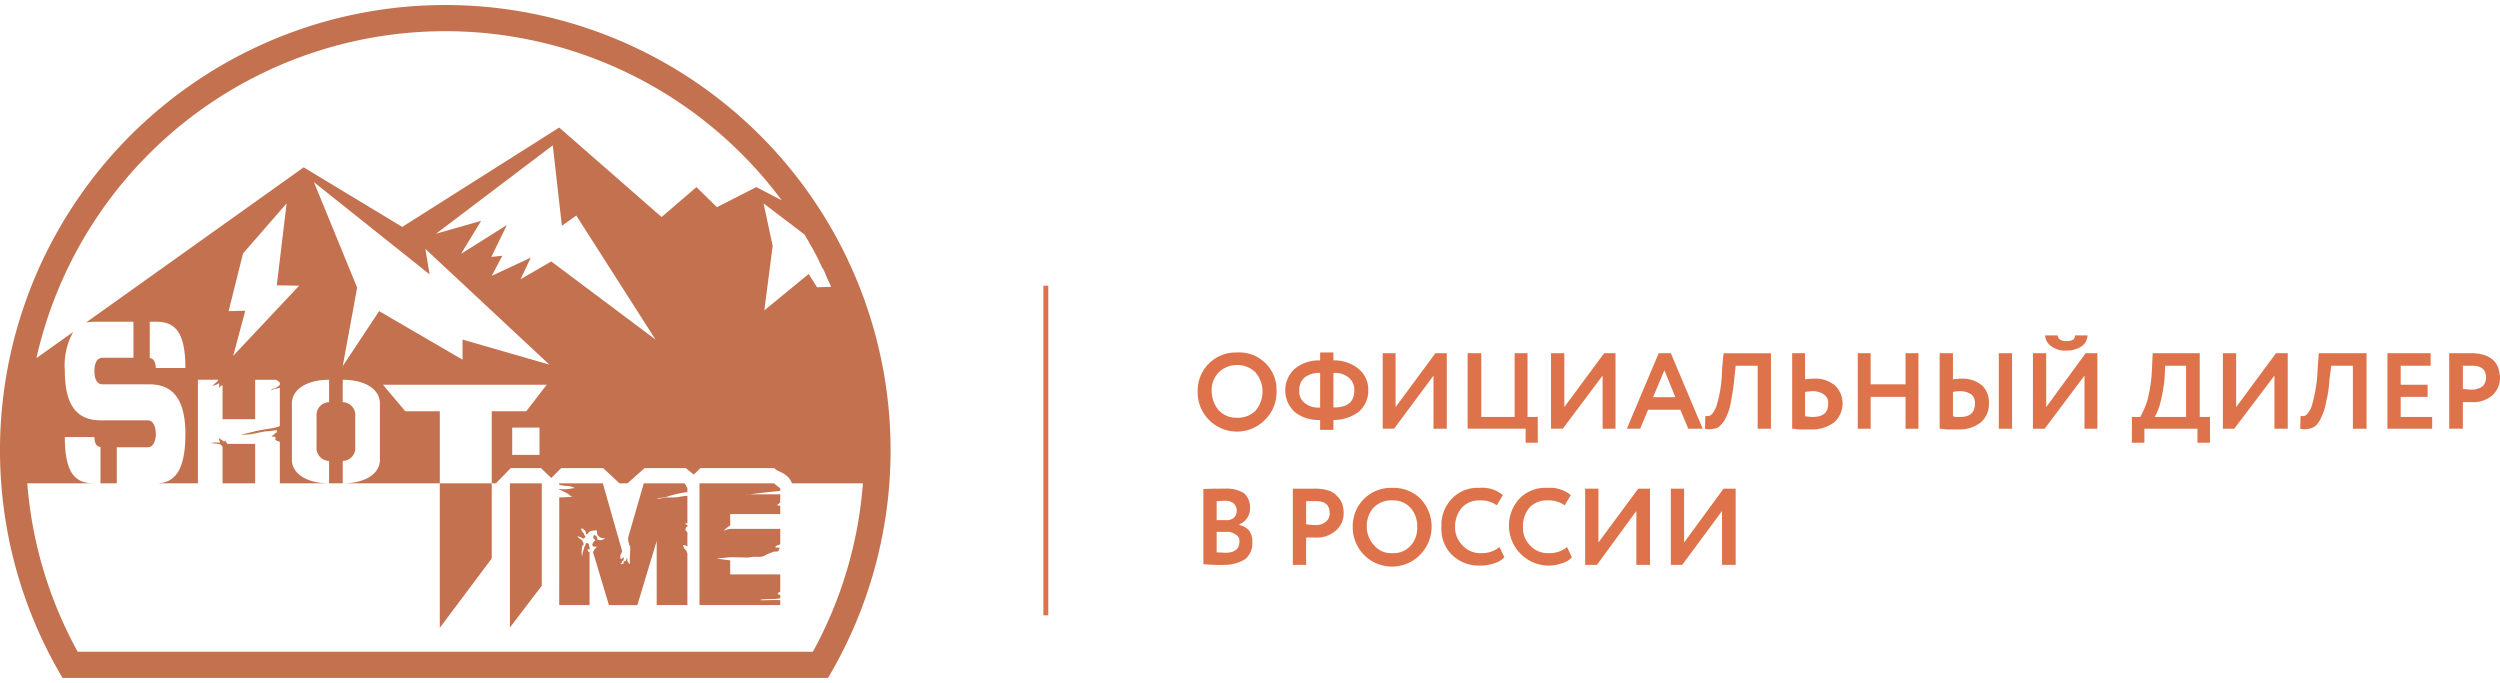
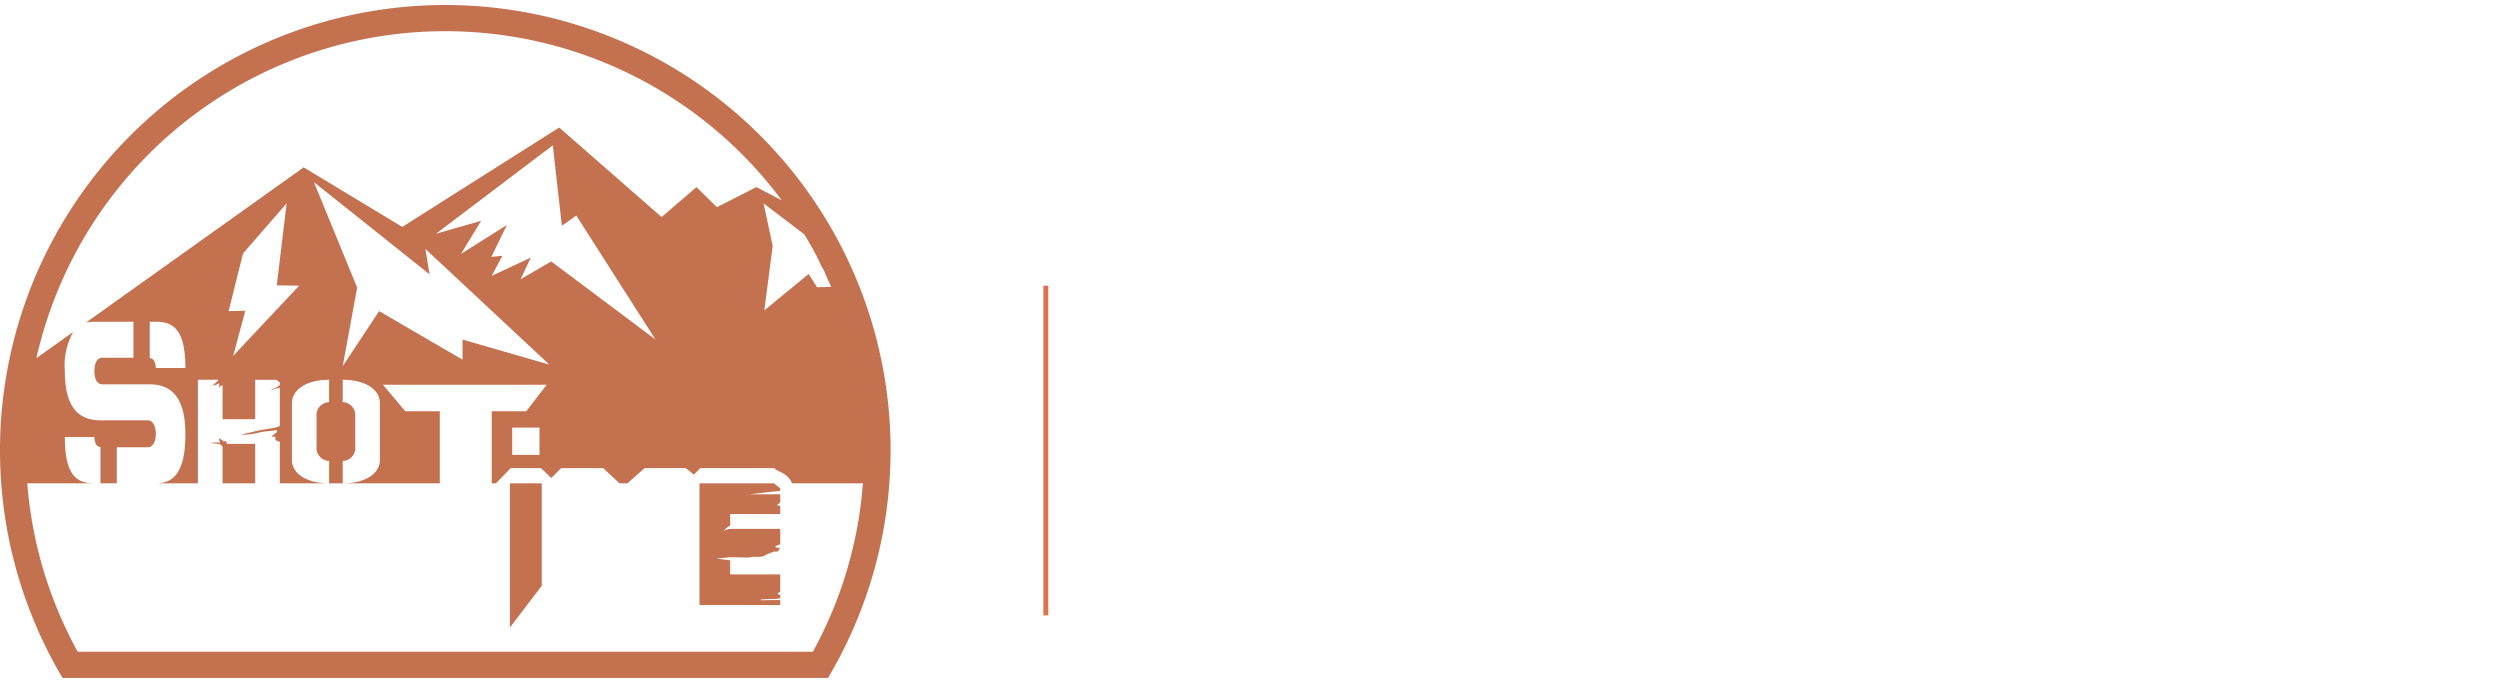
<svg xmlns="http://www.w3.org/2000/svg" id="Слой_1" data-name="Слой 1" viewBox="0 0 188.307 50.686" width="205px" height="56px">
  <defs>
    <style>
      .cls-1 {
        fill: #c4714f;
      }

      .cls-1, .cls-2 {
        fill-rule: evenodd;
      }

      .cls-2, .cls-3 {
        fill: #dd724b;
      }
    </style>
  </defs>
  <title>shottime_logo</title>
  <g>
-     <polygon class="cls-1" points="33.127 36.029 37.039 36.029 37.039 41.686 33.127 46.914 33.127 36.029" />
    <polygon class="cls-1" points="38.41 36.029 40.808 36.029 40.808 43.743 38.41 46.886 38.41 36.029" />
-     <path class="cls-1" d="M42.122,45.2h2.285V41.229a.216.216,0,0,0-.114-.057c0-.029-.086-.229.029-.171.171.057.057-.171.057-.286a.352.352,0,0,0-.057-.143c-.029,0-.228-.171-.228.143,0,.029-.057,0-.086.143,0,.114-.143.343-.143.543s-.057.029-.057-.114a3.214,3.214,0,0,1,.057-.571c.086-.057.086.057.086-.2l-.143-.229c-.029,0-.457-.314-.257-.257.171.029.257.114.314.114,0,.057.143.086.2-.057,0-.057.114.029-.057-.171,0-.029,0-.086-.114-.2s-.2-.429.057-.229a.194.194,0,0,0,.114.086.839.839,0,0,1,.086.286c.257,0,.029-.286.8-.286.029,0,0,.343.086.371a.487.487,0,0,0,.514.2c.057,0-.171.229-.514.143-.086-.029,0-.257-.228-.343-.029-.114-.228.2-.057.257.029.086.171.086,0,.2-.029,0-.314.4.057.4.286,0,.2-.086.029.143a1.342,1.342,0,0,0-.171.257l1.199,4h2.142l1.456-4.829V45.2h2.313V41.314c-.057-.143-.086-.257-.143-.286a.479.479,0,0,1-.171-.314c-.057-.114.286.057.314.057h0V39.714c-.086-.086-.171-.171-.143-.229.057-.114,0-.171.143-.171v-.143c-.228-.086-.2-.114,0-.143V36.971a4.569,4.569,0,0,0-.657.086,3.747,3.747,0,0,1-.8.029c-.4,0-.514.114-.8.114-.228,0,.657-.143.657-.143a8.314,8.314,0,0,1,1.599-.371v-.314c-.086-.114-.143-.257-.2-.343h-3.084l-1.171,4.057a1.054,1.054,0,0,0,.057.486s0,.143.086.171c.029.143-.029.829-.029,1.057,0,.371.057.4-.171.114-.029-.029.029-.457-.086-.143a.2.2,0,0,0-.057.114c-.114.029-.171-.029-.143.171,0,.029-.4.143-.143-.057.029-.029-.029-.114.114-.143.029-.171.143-.343-.086-.171-.171.143-.171-.2-.086-.343a.683.683,0,0,0,.086-.2l-1.456-5.114H42.122v.114a4.228,4.228,0,0,0,.543.086,1.159,1.159,0,0,1,.543.114c.171.086.171.029-.057.057a3.199,3.199,0,0,1-1.028.057v.057c.057,0,.086.029.114.029a4.943,4.943,0,0,1,.685.371c.086.143.343.114.029.143-.257,0-.371.029-.657.029h-.171Z" />
    <path class="cls-1" d="M52.688,36.029h5.626a3.59,3.59,0,0,0,.457.371v.2c-1.171.114-1.142.114-2.285.257-.343.029-.514,0,.2,0h2.085v.6l-.086.086c-.029.057-.343.143.057.171l.029.029v.6H55.001V39.2a2.099,2.099,0,0,0-.343.257c-.029.029-.286.229,0,.086a1.506,1.506,0,0,1,.343-.086h3.77v1.171c-.057,0-.086.029-.143.057,0,0-.228.029-.228.171,0,0,.286.029.371.029v.029h0c-.228.057.086.286-.457.257a6.238,6.238,0,0,0-.657.257c-.086.114-.4.143-.543.143a2.211,2.211,0,0,0-.628.029c-.086.057-1.514-.057-1.771.029-.029,0-.685.057-.742.057-.029,0,.685.114,1.028.143v1.057h3.77V44.2h-.029s-.371.2.029.229v.257a3.16,3.16,0,0,1-.543.057c-.029,0-1.057,0-.942.086.029.029.857-.029,1.485,0V45.2H52.688V36.029Z" />
    <path class="cls-1" d="M62.369,50.686a33.541,33.541,0,1,0-57.657,0H62.369ZM2.056,36.029h5.026c-1.342,0-2.199-.657-2.199-3.486H7.111c0,.229.057.743.457.743v2.743h1.228V33.314h2.342c.4,0,.6-.486.6-1,0-.543-.2-1.029-.6-1.029H7.625c-1.342,0-2.742-.543-2.742-3.714a5.223,5.223,0,0,1,.628-2.943L2.742,26.6A31.574,31.574,0,0,1,58.885,14.714l-1.913-1-2.97,1.514-1.542-1.514-2.627,2.257L42.122,9.229,30.299,16.714l-7.425-4.486L6.483,23.914a3.886,3.886,0,0,1,.6-.057h2.97v2.714H7.71c-.428,0-.6.457-.6,1s.171,1,.6,1h3.513c1.342,0,2.741.571,2.741,3.743,0,2.829-.857,3.714-2.199,3.714H14.907v-7.8h1.514c.029.114-.257.257-.343.4-.029.029-.171.143.029.029l.257-.086c.029-.029.143-.086.143-.057,0,0,.029.314-.029.343,0,0,0,.057.086-.086,0-.029.114-.086.2-.143V31.2h2.456V28.229h1.571a2.472,2.472,0,0,1,.286.2v.2c-.029.029-.086.029-.086.057.029.029-.314.2-.371.2-.029,0-.371.2-.114.114a.699.699,0,0,1,.343-.114c.029,0,.114-.029.228-.057v2.886a2.845,2.845,0,0,1-.828.2c-.029,0-1.0.171-1.057.2-.2.057-1.114.257-1.028.257a8.065,8.065,0,0,0,.828-.057c.143-.029.8-.171 1-.2a4.802,4.802,0,0,0,.571-.057s.371-.057.314.029c-.086.114.029.114-.171.171-.029.171-.514.257-.057.257.171-.029.057.229.114.257a1.051,1.051,0,0,0,.286.114l.029.029v3.114H33.127V30.6H30.528l-1.685-2H41.18l-1.542,2H37.039v5.429H37.353l1.114-1.143h2.285l.771.743.742-.743h3.17l1.228,1.143h.6l1.285-1.143h3.113l.6.486.485-.486H58.343c.143.286.971.286,1.314,1.143h5.34A31.244,31.244,0,0,1,61.227,48.714H5.854A31.274,31.274,0,0,1,2.056,36.029ZM38.581,33.886h2.056V31.829H38.581ZM28.614,30c0-1.057-1.114-1.771-2.799-1.771v1.686A.975.975,0,0,1,26.758,31v2.257a.975.975,0,0,1-.942,1.086v1.686c1.685,0,2.799-.714,2.799-1.771V30Zm-6.625,0c0-1.057,1.142-1.771,2.799-1.771v1.686A.975.975,0,0,0,23.845,31v2.257a.975.975,0,0,0,.942,1.086v1.686c-1.656,0-2.799-.714-2.799-1.771V30Zm-5.226,5.543v.086h0c-.371,0-.171-.057,0-.086Zm0,.486h2.456V33.057H17.106v-.029c-.086-.114-.143-.286-.171-.171-.143.029,0,.057-.086.057,0-.171-.086-.029-.114-.143a.38.38,0,0,1-.143-.086c-.2-.2,0,.286-.029.286A1.976,1.976,0,0,0,15.849,33s.457.029.6.057c.314.057.086.057.228.114l.086.086v2.286c-.171.029-.371.086,0,.086h0V35.8a1.609,1.609,0,0,1-.2.029c-.029,0-.343.057-.057.114.086,0-.086.057-.171.086.086-.029.257-.086.171-.086-.286-.057.029-.114.057-.114a1.609,1.609,0,0,0,.2-.029Zm-5.483-12.171h.485c1.342,0,2.199.657,2.199,3.486H11.737c0-.229-.086-.743-.457-.743ZM41.637,10.571,32.841,17.229l3.398-.971-1.514,2.486,3.455-2.171-1.171,2.4.828-.086L37.039,20.4l2.941-1.371-.771,1.629,2.313-1.343L49.376,25.2,43.407,15.857l-1.085.771ZM21.589,14.943l-3.284,3.771-1.085,4.343,1.257-.029-.914,3.4,4.969-5.286-1.685-.029Zm2.056-1.6,8.71,6.943-.314-1.914,9.338,8.714L34.84,25.2v1.514l-6.283-3.657L25.816,27.2,26.901,21.286Zm33.869,1.6,3.084,2.343.029.057a4.232,4.232,0,0,0,.228.371l.114.229.257.429.114.229c.086.143.171.314.257.486l.086.171c.086.2.171.371.257.543l.086.114.257.6.029.086a6.114,6.114,0,0,1,.286.629h0l-1.057.029-.628-1L57.572,23l.628-4.857Z" />
-     <path class="cls-2" d="M129.708,38.114,126.709,42.171h-.857V36.429h1v4.057l2.97-4.057h.914v5.743h-1.028Zm58.6-9.971v-.114h0V28a4.437,4.437,0,0,0-.114-.6,1.568,1.568,0,0,0-.343-.6,1.838,1.838,0,0,0-.714-.429,3.193,3.193,0,0,0-1.028-.143H184.481v5.686h1.028v-2h.714a2.177,2.177,0,0,0,1.542-.543,1.807,1.807,0,0,0,.543-1.229ZM123.254,38.114l-2.97,4.057h-.885V36.429h1v4.057l2.999-4.057h.885v5.743H123.254Zm-5.226,2.714.371.771a1.512,1.512,0,0,1-.771.457,3.105,3.105,0,0,1-1.028.171A3.015,3.015,0,0,1,114.429,37.2a2.716,2.716,0,0,1,2.142-.829,2.447,2.447,0,0,1,1.742.543l-.457.771a2.056,2.056,0,0,0-1.285-.371,1.805,1.805,0,0,0-1.342.514,2.123,2.123,0,0,0-.514,1.457,1.872,1.872,0,0,0,.543,1.429,1.774,1.774,0,0,0,1.399.571,1.994,1.994,0,0,0,1.371-.457Zm-5.083,0,.371.771a1.79,1.79,0,0,1-.771.457,3.276,3.276,0,0,1-1.057.171,2.926,2.926,0,0,1-2.113-.8,2.734,2.734,0,0,1-.8-2.143A2.838,2.838,0,0,1,109.346,37.2a2.657,2.657,0,0,1,2.113-.829,2.407,2.407,0,0,1,1.742.543l-.457.771a2.056,2.056,0,0,0-1.285-.371,1.742,1.742,0,0,0-1.314.514,2.151,2.151,0,0,0-.543,1.457,1.896,1.896,0,0,0,.571,1.429,1.774,1.774,0,0,0,1.399.571,2.041,2.041,0,0,0,1.371-.457Zm-9.995-1.543a2.009,2.009,0,0,0,.571,1.429,1.624,1.624,0,0,0,1.342.571,1.701,1.701,0,0,0,1.399-.571,1.984,1.984,0,0,0,.485-1.429,2.053,2.053,0,0,0-.514-1.429,1.786,1.786,0,0,0-1.371-.543,1.848,1.848,0,0,0-1.399.543,2.053,2.053,0,0,0-.514,1.429Zm-1.057,0a2.866,2.866,0,0,1,2.799-2.914h.171a2.881,2.881,0,0,1,2.113.8,3.037,3.037,0,0,1,0,4.229,2.957,2.957,0,0,1-5.083-2.114Zm-2.77-1.914h-.742v1.743a5.561,5.561,0,0,0,.714.057,1.148,1.148,0,0,0,.742-.229.754.754,0,0,0,.314-.686c0-.6-.343-.886-1.028-.886Zm-.742,2.743v2.057h-1V36.429h1.628a3.367,3.367,0,0,1,1.057.143A1.465,1.465,0,0,1,100.722,37a1.408,1.408,0,0,1,.371.571,1.922,1.922,0,0,1,.114.686,1.695,1.695,0,0,1-.571,1.314,2.109,2.109,0,0,1-1.514.543Zm-6.111-2.771c-.228,0-.457.029-.628.029V38.8H92.326a.783.783,0,0,0,.6-.171.759.759,0,0,0,0-1.086,1.001,1.001,0,0,0-.657-.2Zm.086,2.343h-.714v1.543c.257,0,.457.029.657.029.714,0,1.057-.286,1.057-.857a.522.522,0,0,0-.286-.514,1.049,1.049,0,0,0-.714-.2Zm-1.713,2.429V36.457c.6-.029,1.142-.029,1.628-.029a2.469,2.469,0,0,1,1.428.343,1.387,1.387,0,0,1,.457,1.057,1.286,1.286,0,0,1-.8,1.286v.057a1.316,1.316,0,0,1,.742.429,1.381,1.381,0,0,1,.228.886,1.518,1.518,0,0,1-.543,1.257,2.919,2.919,0,0,1-1.542.429,12.707,12.707,0,0,1-1.599-.057Zm95.553-14.943h-.685v1.743a5.543,5.543,0,0,0,.685.057,1.436,1.436,0,0,0,.771-.229.886.886,0,0,0,.286-.686c0-.6-.343-.886-1.057-.886Zm-2.999,4.743h-3.37V26.229h3.256v.943h-2.256V28.6h2.028v.914h-2.028v1.514h2.37Zm-4.94,0H177.227V27.171h-1.628l-.143,1.086a8.604,8.604,0,0,1-.257,1.686,3.699,3.699,0,0,1-.343,1.086,1.861,1.861,0,0,1-.428.657,1.058,1.058,0,0,1-.514.229,1.278,1.278,0,0,1-.657,0l.029-.971a.584.584,0,0,0,.314,0,.674.674,0,0,0,.257-.229,1.538,1.538,0,0,0,.286-.571A11.206,11.206,0,0,0,174.571,27.4l.086-1.171h3.598Zm-6.939-4-3.027,4h-.857V26.229h1v4.057l2.999-4.057h.885v5.686h-1Zm-8.225-.743L163.034,28.2a12.091,12.091,0,0,1-.314,1.771,3.74,3.74,0,0,1-.428,1.057h2.37V27.171Zm-1.571,5.8h-.942V31.029h.628a6.962,6.962,0,0,0,.543-1.257A11.316,11.316,0,0,0,162.092,27.4l.057-1.171h3.541v4.8h.771v1.943h-.942V31.914h-3.998Zm-7.482-8.086h.942c.057.314.286.429.657.429.428,0,.657-.114.657-.429h.942a1.034,1.034,0,0,1-.457.829,2.031,2.031,0,0,1-1.142.314,1.699,1.699,0,0,1-1.114-.314,1.067,1.067,0,0,1-.485-.829Zm2.97,3.029-2.999,4h-.885V26.229h1v4.057l2.97-4.057h.885v5.686h-.971Zm-10.909-1.686h.999V28.2a4.276,4.276,0,0,1,.628-.057,2.314,2.314,0,0,1,1.571.514A1.765,1.765,0,0,1,149.812,30a1.821,1.821,0,0,1-.6,1.429,2.617,2.617,0,0,1-1.713.543h-.771c-.228,0-.428-.057-.628-.057Zm1.542,2.857a3.498,3.498,0,0,0-.543.057v1.829a.834.834,0,0,0,.257.057h.286c.742,0,1.114-.314,1.114-1.029a.804.804,0,0,0-.257-.657,1.51,1.51,0,0,0-.857-.257Zm3.912,2.829h-1V26.229h1Zm-7.054,0h-.971v-2.4h-2.627v2.4h-.971V26.229h.971v2.343h2.627V26.229h.971Zm-9.51-5.686h.971V28.2a5.096,5.096,0,0,1,.657-.057,2.34,2.34,0,0,1,1.599.514,1.902,1.902,0,0,1-.057,2.771,2.746,2.746,0,0,1-1.742.543h-.8c-.257,0-.457-.057-.628-.057Zm1.571,2.857a4.258,4.258,0,0,0-.6.057v1.829a4.064,4.064,0,0,0,.543.057c.828,0,1.199-.314,1.199-1.029a.74.74,0,0,0-.314-.657,1.421,1.421,0,0,0-.828-.257Zm-3.17,2.829h-1V27.171h-1.656l-.114,1.086c-.057.571-.143,1.114-.257,1.686a3.698,3.698,0,0,1-.343,1.086,1.957,1.957,0,0,1-.457.657.715.715,0,0,1-.514.229,1.173,1.173,0,0,1-.628,0l.029-.971a.486.486,0,0,0,.286,0,.454.454,0,0,0,.286-.229,2.142,2.142,0,0,0,.286-.571,9.958,9.958,0,0,0,.4-2.743l.114-1.171h3.57ZM126.195,29.543l-.828-2.029-.857,2.029Zm-2.656,2.371h-1l2.399-5.686h.914l2.399,5.686H127.166l-.6-1.429h-2.427Zm-2.827-4-2.999,4h-.885V26.229h1v4.057l2.999-4.057h.857v5.686h-.971Zm-5.797,4h-4.369V26.229h1.028v4.8h2.513v-4.8h.971v4.8h.771v1.943h-.914Zm-6.939-4-2.97,4h-.857V26.229h.971v4.057l2.999-4.057h.857v5.686h-1ZM97.866,29.029a1.078,1.078,0,0,0,.4.943,1.584,1.584,0,0,0,1.171.343v-2.6a1.719,1.719,0,0,0-1.171.343,1.214,1.214,0,0,0-.4.971Zm4.141,0a1.154,1.154,0,0,0-.428-.971,1.604,1.604,0,0,0-1.142-.343v2.6c1.057,0,1.571-.4,1.571-1.286ZM100.436,32h-1v-.743a2.888,2.888,0,0,1-1.913-.6,2.214,2.214,0,0,1,0-3.257,2.863,2.863,0,0,1,1.913-.629v-.6h1v.6a2.838,2.838,0,0,1,1.885.629,2.004,2.004,0,0,1,.742,1.629,2.091,2.091,0,0,1-.742,1.629,3.152,3.152,0,0,1-1.885.6Zm-9.167-2.914a2.242,2.242,0,0,0,.543,1.457,1.786,1.786,0,0,0,1.371.543,1.848,1.848,0,0,0,1.399-.543,2.234,2.234,0,0,0-.029-2.886,2.002,2.002,0,0,0-2.742,0,1.913,1.913,0,0,0-.543,1.429Zm-1.057,0a2.866,2.866,0,0,1,2.799-2.914h.171a2.813,2.813,0,0,1,2.97,2.657v.257A2.909,2.909,0,0,1,95.325,31.2a2.958,2.958,0,0,1-5.112-2.114Z" />
    <rect class="cls-3" x="78.59" y="21.143" width="0.371" height="24.829" />
  </g>
</svg>